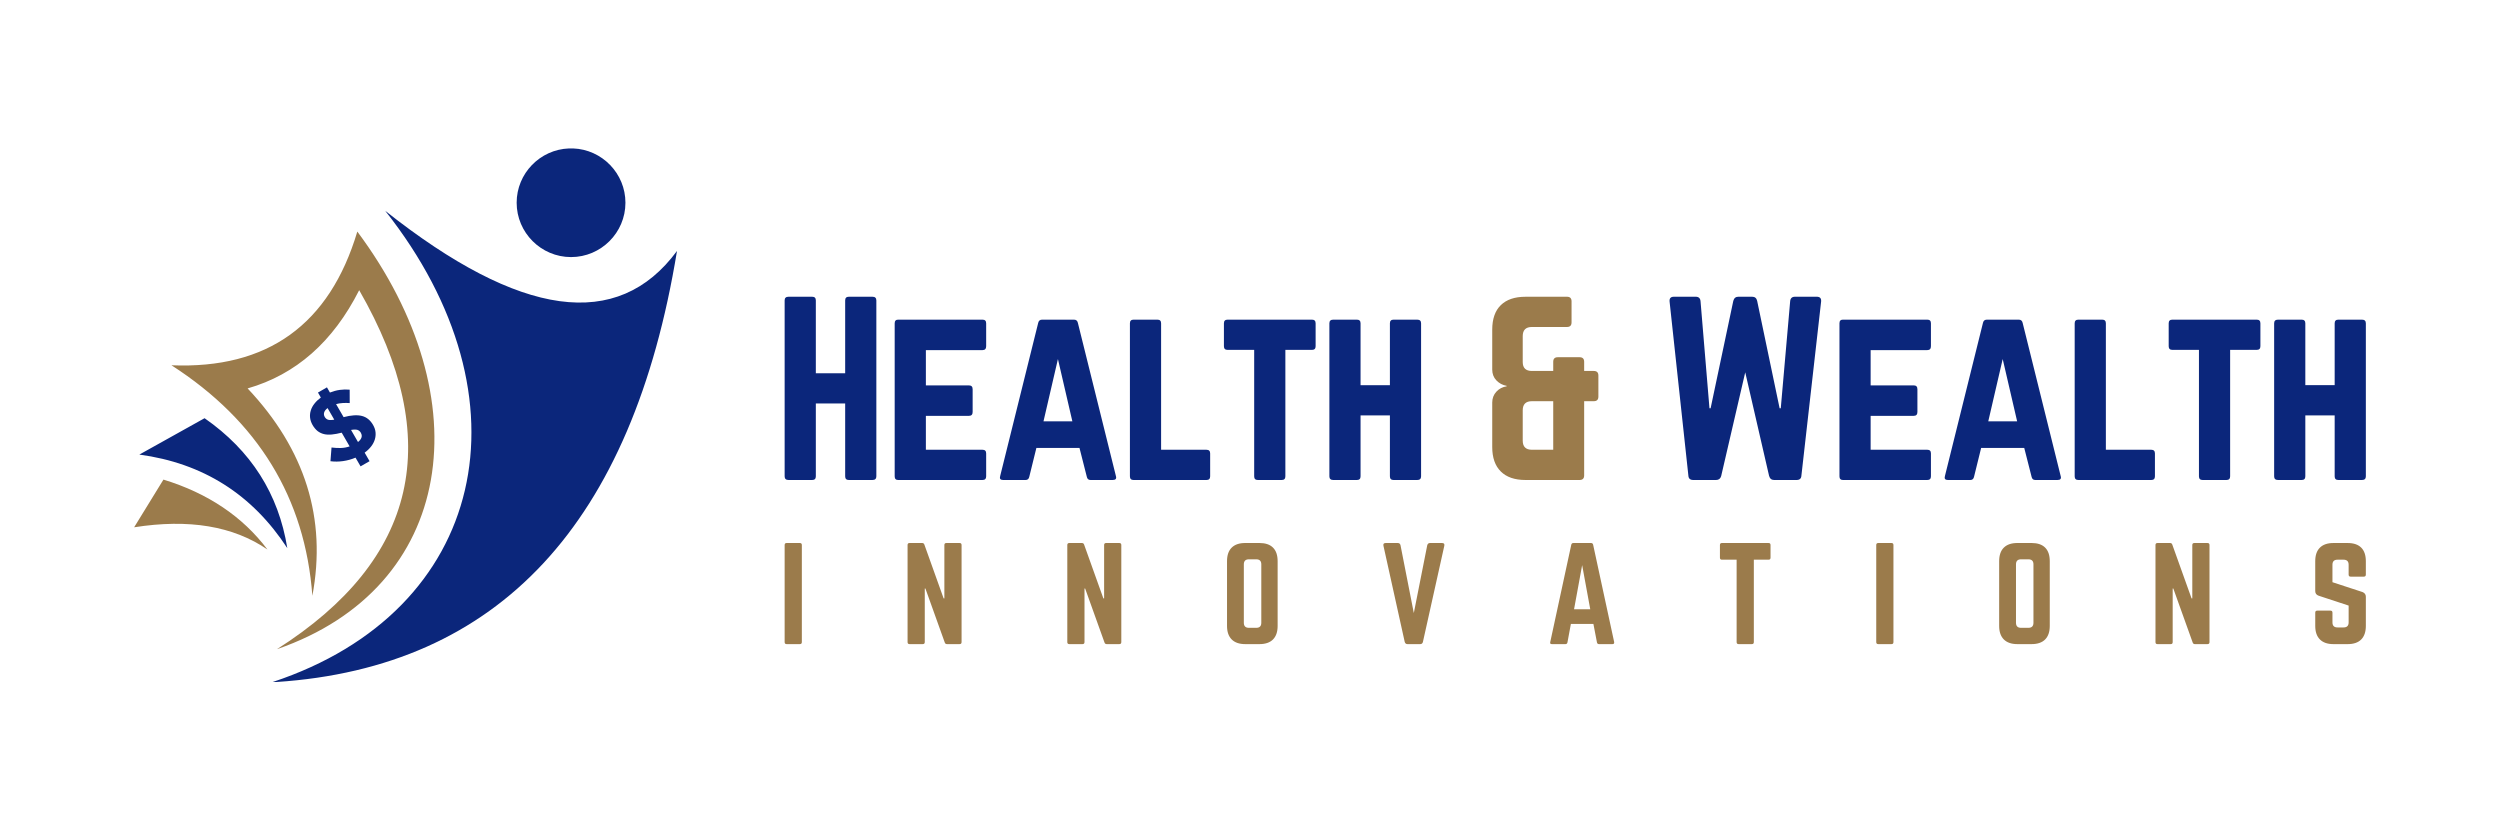
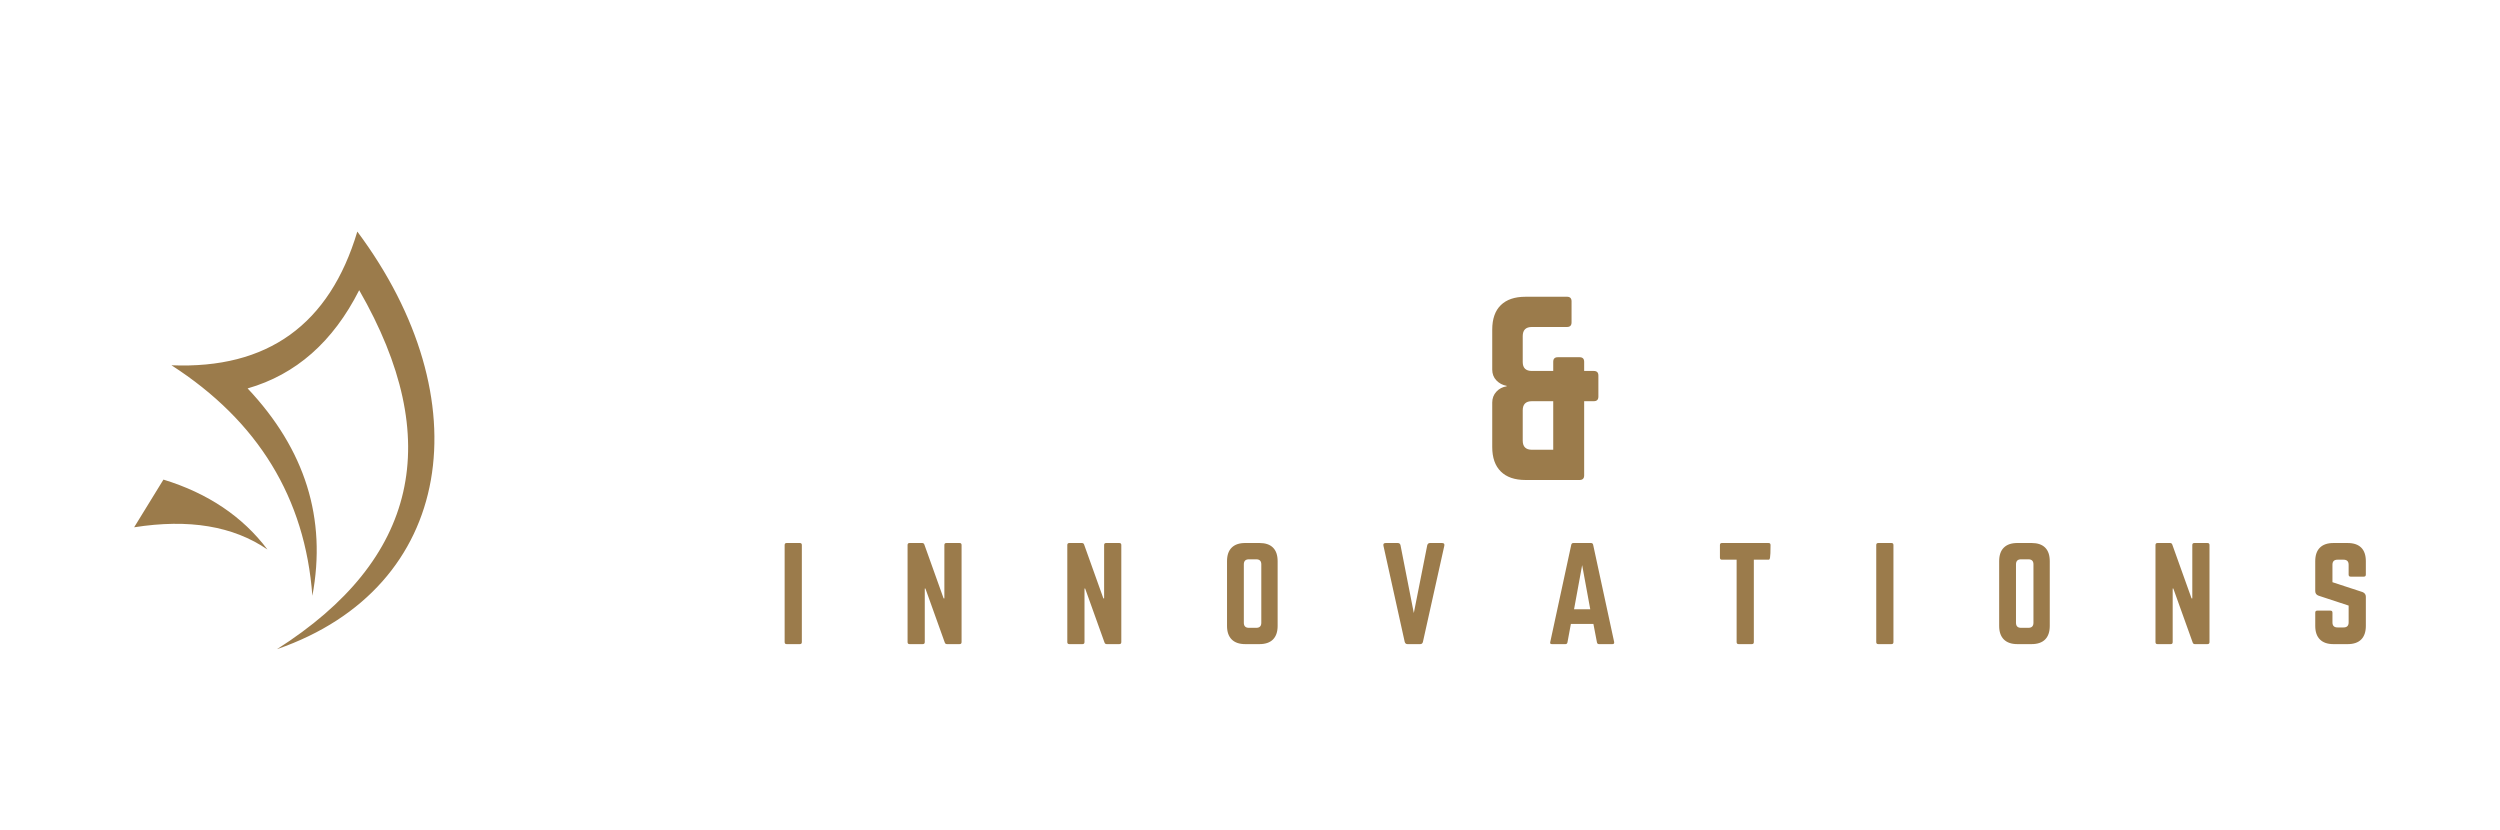
<svg xmlns="http://www.w3.org/2000/svg" width="286" height="95" viewBox="0 0 286 95" fill="none">
-   <path fill-rule="evenodd" clip-rule="evenodd" d="M205.346 33.946H207.837C208.205 33.946 208.371 34.129 208.336 34.496L206.08 54.412C206.063 54.744 205.879 54.911 205.53 54.911H202.96C202.662 54.911 202.47 54.754 202.383 54.439L199.655 42.594L196.901 54.465C196.814 54.761 196.621 54.91 196.324 54.91H193.702C193.352 54.91 193.168 54.744 193.15 54.411L191 34.496C190.965 34.128 191.131 33.946 191.498 33.946H193.989C194.322 33.946 194.505 34.111 194.54 34.444L195.563 46.707H195.694L198.29 34.417C198.378 34.103 198.57 33.946 198.867 33.946H200.441C200.755 33.946 200.948 34.103 201.018 34.417L203.588 46.707H203.72L204.796 34.444C204.83 34.112 205.014 33.946 205.346 33.946V33.946ZM220.899 36.986V39.607C220.899 39.904 220.759 40.052 220.48 40.052H214.001V44.088H218.932C219.213 44.088 219.352 44.236 219.352 44.533V47.127C219.352 47.424 219.212 47.572 218.932 47.572H214.001V51.451H220.48C220.76 51.451 220.899 51.591 220.899 51.871V54.492C220.899 54.772 220.759 54.911 220.48 54.911H210.828C210.566 54.911 210.435 54.771 210.435 54.492V36.986C210.435 36.707 210.566 36.567 210.828 36.567H220.48C220.76 36.567 220.899 36.707 220.899 36.986ZM235.377 54.911H232.832C232.605 54.911 232.466 54.788 232.413 54.544L231.573 51.243H226.643L225.829 54.544C225.777 54.789 225.637 54.911 225.409 54.911H222.839C222.525 54.911 222.412 54.762 222.498 54.465L226.852 36.935C226.904 36.69 227.053 36.568 227.298 36.568H230.943C231.188 36.568 231.336 36.69 231.39 36.935L235.743 54.465C235.832 54.762 235.708 54.911 235.377 54.911ZM230.761 48.202L229.109 41.074L227.457 48.202H230.761ZM240.911 51.452V36.987C240.911 36.707 240.771 36.568 240.491 36.568H237.764C237.484 36.568 237.344 36.707 237.344 36.987V54.493C237.344 54.772 237.484 54.911 237.764 54.911H246.104C246.384 54.911 246.524 54.772 246.524 54.493V51.871C246.524 51.592 246.384 51.452 246.104 51.452H240.911ZM258.169 36.568H248.518C248.238 36.568 248.098 36.707 248.098 36.987V39.607C248.098 39.887 248.239 40.026 248.518 40.026H251.56V54.492C251.56 54.772 251.7 54.911 251.979 54.911H254.707C254.987 54.911 255.127 54.771 255.127 54.492V40.026H258.17C258.45 40.026 258.59 39.886 258.59 39.607V36.987C258.59 36.707 258.45 36.568 258.17 36.568H258.169ZM267.086 44.062V36.987C267.086 36.707 267.226 36.568 267.506 36.568H270.207C270.505 36.568 270.653 36.707 270.653 36.987V54.493C270.653 54.772 270.504 54.911 270.207 54.911H267.506C267.226 54.911 267.086 54.772 267.086 54.493V47.522H263.729V54.493C263.729 54.772 263.589 54.911 263.309 54.911H260.608C260.311 54.911 260.162 54.772 260.162 54.493V36.987C260.162 36.707 260.311 36.568 260.608 36.568H263.309C263.589 36.568 263.729 36.707 263.729 36.987V44.062H267.086ZM96.687 42.7V34.366C96.687 34.086 96.827 33.947 97.106 33.947H99.808C100.105 33.947 100.254 34.087 100.254 34.366V54.492C100.254 54.772 100.105 54.911 99.808 54.911H97.106C96.827 54.911 96.687 54.771 96.687 54.492V46.158H93.331V54.492C93.331 54.772 93.19 54.911 92.911 54.911H90.209C89.911 54.911 89.763 54.771 89.763 54.492V34.366C89.763 34.086 89.912 33.947 90.209 33.947H92.911C93.191 33.947 93.331 34.087 93.331 34.366V42.7H96.687ZM112.817 36.987V39.607C112.817 39.904 112.677 40.053 112.398 40.053H105.92V44.089H110.85C111.131 44.089 111.27 44.237 111.27 44.534V47.128C111.27 47.425 111.131 47.573 110.85 47.573H105.92V51.452H112.398C112.678 51.452 112.817 51.592 112.817 51.871V54.493C112.817 54.772 112.677 54.911 112.398 54.911H102.746C102.484 54.911 102.352 54.772 102.352 54.493V36.987C102.352 36.707 102.484 36.568 102.746 36.568H112.398C112.678 36.568 112.817 36.707 112.817 36.987ZM127.295 54.911H124.751C124.524 54.911 124.384 54.789 124.332 54.545L123.493 51.243H118.562L117.749 54.545C117.696 54.789 117.556 54.911 117.329 54.911H114.758C114.444 54.911 114.33 54.763 114.418 54.466L118.771 36.935C118.824 36.691 118.973 36.568 119.217 36.568H122.862C123.107 36.568 123.256 36.691 123.308 36.935L127.662 54.466C127.749 54.763 127.627 54.911 127.295 54.911ZM122.679 48.203L121.027 41.075L119.375 48.203H122.679ZM132.83 51.453V36.988C132.83 36.708 132.69 36.568 132.41 36.568H129.682C129.402 36.568 129.262 36.708 129.262 36.988V54.493C129.262 54.773 129.402 54.912 129.682 54.912H138.022C138.302 54.912 138.442 54.772 138.442 54.493V51.872C138.442 51.593 138.302 51.453 138.022 51.453H132.83ZM150.087 36.568H140.436C140.156 36.568 140.016 36.708 140.016 36.988V39.608C140.016 39.888 140.157 40.027 140.436 40.027H143.478V54.493C143.478 54.772 143.618 54.911 143.898 54.911H146.626C146.906 54.911 147.046 54.772 147.046 54.493V40.027H150.088C150.368 40.027 150.507 39.887 150.507 39.608V36.988C150.507 36.708 150.368 36.568 150.088 36.568H150.087ZM159.005 44.063V36.988C159.005 36.708 159.145 36.568 159.425 36.568H162.127C162.424 36.568 162.572 36.708 162.572 36.988V54.493C162.572 54.773 162.424 54.912 162.127 54.912H159.425C159.145 54.912 159.005 54.772 159.005 54.493V47.522H155.648V54.493C155.648 54.773 155.508 54.912 155.229 54.912H152.527C152.23 54.912 152.081 54.772 152.081 54.493V36.988C152.081 36.708 152.23 36.568 152.527 36.568H155.229C155.508 36.568 155.648 36.708 155.648 36.988V44.063H159.005ZM15.94 52.004C23.211 52.982 28.855 56.55 32.868 62.708C31.865 56.49 28.713 51.539 23.403 47.843L15.94 52.004ZM41.285 49.524C41.487 49.879 41.381 50.228 40.955 50.567L40.159 49.185C40.483 49.129 40.732 49.129 40.894 49.179C41.056 49.236 41.187 49.346 41.289 49.519L41.284 49.524H41.285ZM38.239 48.011C37.91 48.066 37.672 48.066 37.515 48.011C37.358 47.95 37.236 47.849 37.15 47.697C37.059 47.539 37.034 47.372 37.079 47.2C37.125 47.029 37.251 46.857 37.474 46.684L38.244 48.016L38.239 48.011V48.011ZM42.683 48.618C42.364 48.066 41.938 47.721 41.406 47.585C40.874 47.448 40.175 47.493 39.309 47.721L38.447 46.233C38.685 46.162 38.939 46.122 39.203 46.107C39.466 46.091 39.734 46.091 40.008 46.112L40.003 44.578C39.623 44.543 39.248 44.553 38.879 44.603C38.509 44.654 38.134 44.755 37.744 44.907L37.404 44.314L36.375 44.907L36.705 45.479C36.417 45.692 36.173 45.919 35.976 46.172C35.778 46.421 35.636 46.683 35.555 46.957C35.469 47.231 35.443 47.504 35.474 47.788C35.505 48.066 35.601 48.344 35.758 48.622C35.925 48.911 36.118 49.139 36.33 49.311C36.548 49.478 36.791 49.594 37.059 49.66C37.328 49.726 37.632 49.741 37.966 49.706C38.3 49.675 38.676 49.604 39.091 49.498L39.998 51.068C39.668 51.179 39.339 51.24 39.005 51.25C38.676 51.261 38.315 51.245 37.926 51.195L37.804 52.764C38.275 52.825 38.762 52.82 39.248 52.749C39.739 52.678 40.215 52.551 40.672 52.354L41.25 53.351L42.278 52.759L41.716 51.782C42.014 51.569 42.258 51.331 42.455 51.078C42.653 50.825 42.79 50.561 42.876 50.289C42.962 50.015 42.987 49.742 42.962 49.458C42.937 49.175 42.84 48.897 42.684 48.623V48.618L42.683 48.618ZM44.071 24.119C61.051 45.59 55.684 69.906 31.194 78.022H31.627C57.074 76.336 72.346 59.901 77.448 28.711C70.668 37.895 59.541 36.366 44.072 24.119H44.071ZM65.328 29.41C68.753 29.41 71.55 26.621 71.55 23.192C71.55 19.847 68.881 17.102 65.557 16.981H65.098C61.778 17.103 59.105 19.842 59.105 23.192C59.105 26.615 61.902 29.41 65.328 29.41Z" fill="#0B267B" />
-   <path fill-rule="evenodd" clip-rule="evenodd" d="M89.995 62.12H91.499C91.654 62.12 91.731 62.197 91.731 62.351V73.456C91.731 73.611 91.653 73.687 91.499 73.687H89.995C89.84 73.687 89.763 73.61 89.763 73.456V62.351C89.763 62.197 89.84 62.12 89.995 62.12ZM108.268 62.12H109.773C109.927 62.12 110.004 62.197 110.004 62.351V73.456C110.004 73.611 109.927 73.687 109.773 73.687H108.34C108.206 73.687 108.119 73.625 108.08 73.5L105.866 67.325H105.794V73.456C105.794 73.611 105.716 73.687 105.561 73.687H104.057C103.902 73.687 103.826 73.61 103.826 73.456V62.351C103.826 62.197 103.903 62.12 104.057 62.12H105.489C105.624 62.12 105.711 62.182 105.75 62.307L107.949 68.454H108.036V62.351C108.036 62.197 108.114 62.12 108.268 62.12ZM126.541 62.12H128.046C128.201 62.12 128.278 62.197 128.278 62.351V73.456C128.278 73.611 128.201 73.687 128.046 73.687H126.614C126.479 73.687 126.392 73.625 126.354 73.5L124.139 67.325H124.067V73.456C124.067 73.611 123.99 73.687 123.835 73.687H122.331C122.176 73.687 122.099 73.61 122.099 73.456V62.351C122.099 62.197 122.177 62.12 122.331 62.12H123.763C123.898 62.12 123.986 62.182 124.024 62.307L126.224 68.454H126.311V62.351C126.311 62.197 126.388 62.12 126.542 62.12H126.541ZM140.371 71.605V64.201C140.371 63.518 140.55 62.999 140.907 62.647C141.264 62.295 141.78 62.119 142.455 62.119H144.076C144.761 62.119 145.279 62.294 145.632 62.647C145.985 62.999 146.161 63.517 146.161 64.201V71.605C146.161 72.28 145.985 72.796 145.632 73.153C145.28 73.509 144.762 73.687 144.076 73.687H142.455C141.78 73.687 141.263 73.509 140.907 73.153C140.55 72.796 140.371 72.28 140.371 71.605ZM142.875 71.823H143.714C144.1 71.823 144.293 71.629 144.293 71.244V64.564C144.293 64.178 144.1 63.985 143.714 63.985H142.875C142.489 63.985 142.295 64.178 142.295 64.564V71.244C142.295 71.629 142.489 71.823 142.875 71.823ZM163.593 62.121H164.967C165.189 62.121 165.276 62.227 165.229 62.439L162.783 73.429C162.744 73.602 162.639 73.688 162.464 73.688H161.017C160.853 73.688 160.747 73.602 160.698 73.429L158.267 62.439C158.219 62.227 158.305 62.121 158.527 62.121H159.903C160.076 62.121 160.183 62.208 160.22 62.381L161.74 70.132L163.275 62.381C163.322 62.208 163.429 62.121 163.593 62.121ZM184.457 73.688H182.923C182.798 73.688 182.719 73.621 182.691 73.486L182.285 71.375H179.709L179.318 73.486C179.289 73.621 179.212 73.688 179.087 73.688H177.538C177.364 73.688 177.302 73.607 177.35 73.443L179.752 62.323C179.781 62.188 179.863 62.121 179.998 62.121H182.009C182.145 62.121 182.228 62.188 182.256 62.323L184.659 73.443C184.688 73.607 184.62 73.688 184.455 73.688H184.457ZM181.924 69.697L180.998 64.65L180.072 69.697H181.924ZM196.991 62.12H202.318C202.472 62.12 202.549 62.197 202.549 62.351V63.797C202.549 63.951 202.472 64.029 202.318 64.029H200.639V73.456C200.639 73.611 200.561 73.687 200.407 73.687H198.901C198.747 73.687 198.67 73.61 198.67 73.456V64.029H196.991C196.837 64.029 196.76 63.951 196.76 63.797V62.351C196.76 62.197 196.837 62.12 196.991 62.12ZM214.875 62.12H216.379C216.534 62.12 216.61 62.197 216.61 62.351V73.456C216.61 73.611 216.533 73.687 216.379 73.687H214.875C214.72 73.687 214.642 73.61 214.642 73.456V62.351C214.642 62.197 214.72 62.12 214.875 62.12ZM228.704 71.605V64.201C228.704 63.518 228.883 62.999 229.239 62.647C229.597 62.295 230.113 62.119 230.788 62.119H232.409C233.094 62.119 233.613 62.294 233.965 62.647C234.317 62.999 234.493 63.517 234.493 64.201V71.605C234.493 72.28 234.317 72.796 233.965 73.153C233.613 73.509 233.094 73.687 232.409 73.687H230.788C230.113 73.687 229.597 73.509 229.239 73.153C228.883 72.796 228.704 72.28 228.704 71.605ZM231.208 71.823H232.047C232.433 71.823 232.627 71.629 232.627 71.244V64.564C232.627 64.178 232.434 63.985 232.047 63.985H231.208C230.822 63.985 230.629 64.178 230.629 64.564V71.244C230.629 71.629 230.822 71.823 231.208 71.823ZM251.03 62.121H252.535C252.689 62.121 252.767 62.198 252.767 62.352V73.457C252.767 73.612 252.689 73.688 252.535 73.688H251.103C250.967 73.688 250.881 73.626 250.842 73.501L248.627 67.326H248.555V73.457C248.555 73.612 248.478 73.688 248.324 73.688H246.819C246.664 73.688 246.587 73.611 246.587 73.457V62.352C246.587 62.198 246.664 62.121 246.819 62.121H248.252C248.386 62.121 248.474 62.183 248.512 62.308L250.713 68.454H250.799V62.352C250.799 62.198 250.877 62.121 251.031 62.121H251.03ZM266.947 62.121H268.568C269.253 62.121 269.772 62.296 270.124 62.649C270.476 63.001 270.652 63.518 270.652 64.203V65.736C270.652 65.89 270.574 65.968 270.42 65.968H268.915C268.761 65.968 268.683 65.89 268.683 65.736V64.608C268.683 64.222 268.491 64.029 268.105 64.029H267.411C267.024 64.029 266.832 64.222 266.832 64.608V66.604L270.276 67.732C270.527 67.837 270.653 68.015 270.653 68.266V71.606C270.653 72.281 270.477 72.797 270.125 73.154C269.773 73.51 269.254 73.688 268.569 73.688H266.948C266.272 73.688 265.756 73.51 265.399 73.154C265.042 72.797 264.864 72.281 264.864 71.606V70.087C264.864 69.933 264.941 69.856 265.096 69.856H266.6C266.755 69.856 266.833 69.933 266.833 70.087V71.201C266.833 71.587 267.025 71.779 267.411 71.779H268.106C268.492 71.779 268.684 71.587 268.684 71.201V69.278L265.255 68.15C264.994 68.063 264.863 67.885 264.863 67.615V64.203C264.863 63.519 265.042 63.001 265.399 62.649C265.755 62.297 266.272 62.121 266.947 62.121ZM174.515 33.947H179.262C179.611 33.947 179.786 34.122 179.786 34.471V36.882C179.786 37.232 179.612 37.407 179.262 37.407H175.249C174.55 37.407 174.2 37.756 174.2 38.455V41.416C174.2 42.097 174.55 42.438 175.249 42.438H177.689V41.389C177.689 41.04 177.863 40.866 178.212 40.866H180.704C181.053 40.866 181.228 41.04 181.228 41.389V42.438H182.33C182.68 42.438 182.855 42.613 182.855 42.962V45.373C182.855 45.722 182.68 45.897 182.33 45.897H181.228V54.387C181.228 54.736 181.053 54.911 180.704 54.911H174.514C173.29 54.911 172.35 54.589 171.695 53.942C171.039 53.296 170.711 52.361 170.711 51.139V46.055C170.711 45.566 170.869 45.151 171.184 44.81C171.499 44.47 171.892 44.264 172.364 44.195V44.142C171.892 44.056 171.499 43.845 171.184 43.514C170.869 43.182 170.711 42.771 170.711 42.282V37.722C170.711 36.482 171.039 35.543 171.695 34.906C172.351 34.267 173.29 33.949 174.514 33.949L174.515 33.947ZM177.689 45.897H175.249C174.55 45.897 174.2 46.246 174.2 46.945V50.404C174.2 51.103 174.55 51.452 175.249 51.452H177.689V45.897ZM18.699 54.864L15.345 60.322C21.598 59.335 26.685 60.18 30.596 62.864C27.754 59.092 23.786 56.424 18.694 54.864H18.699ZM19.616 41.787C29.532 48.176 34.904 56.971 35.735 68.159C37.392 59.335 34.918 51.427 28.327 44.435C33.85 42.85 38.106 39.103 41.091 33.196C50.936 50.328 47.8 64.017 31.681 74.269C52.096 67.201 55.162 45.655 40.878 26.492C37.696 37.139 30.612 42.237 19.622 41.787H19.617H19.616Z" fill="#9B7B4B" />
+   <path fill-rule="evenodd" clip-rule="evenodd" d="M89.995 62.12H91.499C91.654 62.12 91.731 62.197 91.731 62.351V73.456C91.731 73.611 91.653 73.687 91.499 73.687H89.995C89.84 73.687 89.763 73.61 89.763 73.456V62.351C89.763 62.197 89.84 62.12 89.995 62.12ZM108.268 62.12H109.773C109.927 62.12 110.004 62.197 110.004 62.351V73.456C110.004 73.611 109.927 73.687 109.773 73.687H108.34C108.206 73.687 108.119 73.625 108.08 73.5L105.866 67.325H105.794V73.456C105.794 73.611 105.716 73.687 105.561 73.687H104.057C103.902 73.687 103.826 73.61 103.826 73.456V62.351C103.826 62.197 103.903 62.12 104.057 62.12H105.489C105.624 62.12 105.711 62.182 105.75 62.307L107.949 68.454H108.036V62.351C108.036 62.197 108.114 62.12 108.268 62.12ZM126.541 62.12H128.046C128.201 62.12 128.278 62.197 128.278 62.351V73.456C128.278 73.611 128.201 73.687 128.046 73.687H126.614C126.479 73.687 126.392 73.625 126.354 73.5L124.139 67.325H124.067V73.456C124.067 73.611 123.99 73.687 123.835 73.687H122.331C122.176 73.687 122.099 73.61 122.099 73.456V62.351C122.099 62.197 122.177 62.12 122.331 62.12H123.763C123.898 62.12 123.986 62.182 124.024 62.307L126.224 68.454H126.311V62.351C126.311 62.197 126.388 62.12 126.542 62.12H126.541ZM140.371 71.605V64.201C140.371 63.518 140.55 62.999 140.907 62.647C141.264 62.295 141.78 62.119 142.455 62.119H144.076C144.761 62.119 145.279 62.294 145.632 62.647C145.985 62.999 146.161 63.517 146.161 64.201V71.605C146.161 72.28 145.985 72.796 145.632 73.153C145.28 73.509 144.762 73.687 144.076 73.687H142.455C141.78 73.687 141.263 73.509 140.907 73.153C140.55 72.796 140.371 72.28 140.371 71.605ZM142.875 71.823H143.714C144.1 71.823 144.293 71.629 144.293 71.244V64.564C144.293 64.178 144.1 63.985 143.714 63.985H142.875C142.489 63.985 142.295 64.178 142.295 64.564V71.244C142.295 71.629 142.489 71.823 142.875 71.823ZM163.593 62.121H164.967C165.189 62.121 165.276 62.227 165.229 62.439L162.783 73.429C162.744 73.602 162.639 73.688 162.464 73.688H161.017C160.853 73.688 160.747 73.602 160.698 73.429L158.267 62.439C158.219 62.227 158.305 62.121 158.527 62.121H159.903C160.076 62.121 160.183 62.208 160.22 62.381L161.74 70.132L163.275 62.381C163.322 62.208 163.429 62.121 163.593 62.121ZM184.457 73.688H182.923C182.798 73.688 182.719 73.621 182.691 73.486L182.285 71.375H179.709L179.318 73.486C179.289 73.621 179.212 73.688 179.087 73.688H177.538C177.364 73.688 177.302 73.607 177.35 73.443L179.752 62.323C179.781 62.188 179.863 62.121 179.998 62.121H182.009C182.145 62.121 182.228 62.188 182.256 62.323L184.659 73.443C184.688 73.607 184.62 73.688 184.455 73.688H184.457ZM181.924 69.697L180.998 64.65L180.072 69.697H181.924ZM196.991 62.12H202.318C202.472 62.12 202.549 62.197 202.549 62.351C202.549 63.951 202.472 64.029 202.318 64.029H200.639V73.456C200.639 73.611 200.561 73.687 200.407 73.687H198.901C198.747 73.687 198.67 73.61 198.67 73.456V64.029H196.991C196.837 64.029 196.76 63.951 196.76 63.797V62.351C196.76 62.197 196.837 62.12 196.991 62.12ZM214.875 62.12H216.379C216.534 62.12 216.61 62.197 216.61 62.351V73.456C216.61 73.611 216.533 73.687 216.379 73.687H214.875C214.72 73.687 214.642 73.61 214.642 73.456V62.351C214.642 62.197 214.72 62.12 214.875 62.12ZM228.704 71.605V64.201C228.704 63.518 228.883 62.999 229.239 62.647C229.597 62.295 230.113 62.119 230.788 62.119H232.409C233.094 62.119 233.613 62.294 233.965 62.647C234.317 62.999 234.493 63.517 234.493 64.201V71.605C234.493 72.28 234.317 72.796 233.965 73.153C233.613 73.509 233.094 73.687 232.409 73.687H230.788C230.113 73.687 229.597 73.509 229.239 73.153C228.883 72.796 228.704 72.28 228.704 71.605ZM231.208 71.823H232.047C232.433 71.823 232.627 71.629 232.627 71.244V64.564C232.627 64.178 232.434 63.985 232.047 63.985H231.208C230.822 63.985 230.629 64.178 230.629 64.564V71.244C230.629 71.629 230.822 71.823 231.208 71.823ZM251.03 62.121H252.535C252.689 62.121 252.767 62.198 252.767 62.352V73.457C252.767 73.612 252.689 73.688 252.535 73.688H251.103C250.967 73.688 250.881 73.626 250.842 73.501L248.627 67.326H248.555V73.457C248.555 73.612 248.478 73.688 248.324 73.688H246.819C246.664 73.688 246.587 73.611 246.587 73.457V62.352C246.587 62.198 246.664 62.121 246.819 62.121H248.252C248.386 62.121 248.474 62.183 248.512 62.308L250.713 68.454H250.799V62.352C250.799 62.198 250.877 62.121 251.031 62.121H251.03ZM266.947 62.121H268.568C269.253 62.121 269.772 62.296 270.124 62.649C270.476 63.001 270.652 63.518 270.652 64.203V65.736C270.652 65.89 270.574 65.968 270.42 65.968H268.915C268.761 65.968 268.683 65.89 268.683 65.736V64.608C268.683 64.222 268.491 64.029 268.105 64.029H267.411C267.024 64.029 266.832 64.222 266.832 64.608V66.604L270.276 67.732C270.527 67.837 270.653 68.015 270.653 68.266V71.606C270.653 72.281 270.477 72.797 270.125 73.154C269.773 73.51 269.254 73.688 268.569 73.688H266.948C266.272 73.688 265.756 73.51 265.399 73.154C265.042 72.797 264.864 72.281 264.864 71.606V70.087C264.864 69.933 264.941 69.856 265.096 69.856H266.6C266.755 69.856 266.833 69.933 266.833 70.087V71.201C266.833 71.587 267.025 71.779 267.411 71.779H268.106C268.492 71.779 268.684 71.587 268.684 71.201V69.278L265.255 68.15C264.994 68.063 264.863 67.885 264.863 67.615V64.203C264.863 63.519 265.042 63.001 265.399 62.649C265.755 62.297 266.272 62.121 266.947 62.121ZM174.515 33.947H179.262C179.611 33.947 179.786 34.122 179.786 34.471V36.882C179.786 37.232 179.612 37.407 179.262 37.407H175.249C174.55 37.407 174.2 37.756 174.2 38.455V41.416C174.2 42.097 174.55 42.438 175.249 42.438H177.689V41.389C177.689 41.04 177.863 40.866 178.212 40.866H180.704C181.053 40.866 181.228 41.04 181.228 41.389V42.438H182.33C182.68 42.438 182.855 42.613 182.855 42.962V45.373C182.855 45.722 182.68 45.897 182.33 45.897H181.228V54.387C181.228 54.736 181.053 54.911 180.704 54.911H174.514C173.29 54.911 172.35 54.589 171.695 53.942C171.039 53.296 170.711 52.361 170.711 51.139V46.055C170.711 45.566 170.869 45.151 171.184 44.81C171.499 44.47 171.892 44.264 172.364 44.195V44.142C171.892 44.056 171.499 43.845 171.184 43.514C170.869 43.182 170.711 42.771 170.711 42.282V37.722C170.711 36.482 171.039 35.543 171.695 34.906C172.351 34.267 173.29 33.949 174.514 33.949L174.515 33.947ZM177.689 45.897H175.249C174.55 45.897 174.2 46.246 174.2 46.945V50.404C174.2 51.103 174.55 51.452 175.249 51.452H177.689V45.897ZM18.699 54.864L15.345 60.322C21.598 59.335 26.685 60.18 30.596 62.864C27.754 59.092 23.786 56.424 18.694 54.864H18.699ZM19.616 41.787C29.532 48.176 34.904 56.971 35.735 68.159C37.392 59.335 34.918 51.427 28.327 44.435C33.85 42.85 38.106 39.103 41.091 33.196C50.936 50.328 47.8 64.017 31.681 74.269C52.096 67.201 55.162 45.655 40.878 26.492C37.696 37.139 30.612 42.237 19.622 41.787H19.617H19.616Z" fill="#9B7B4B" />
</svg>